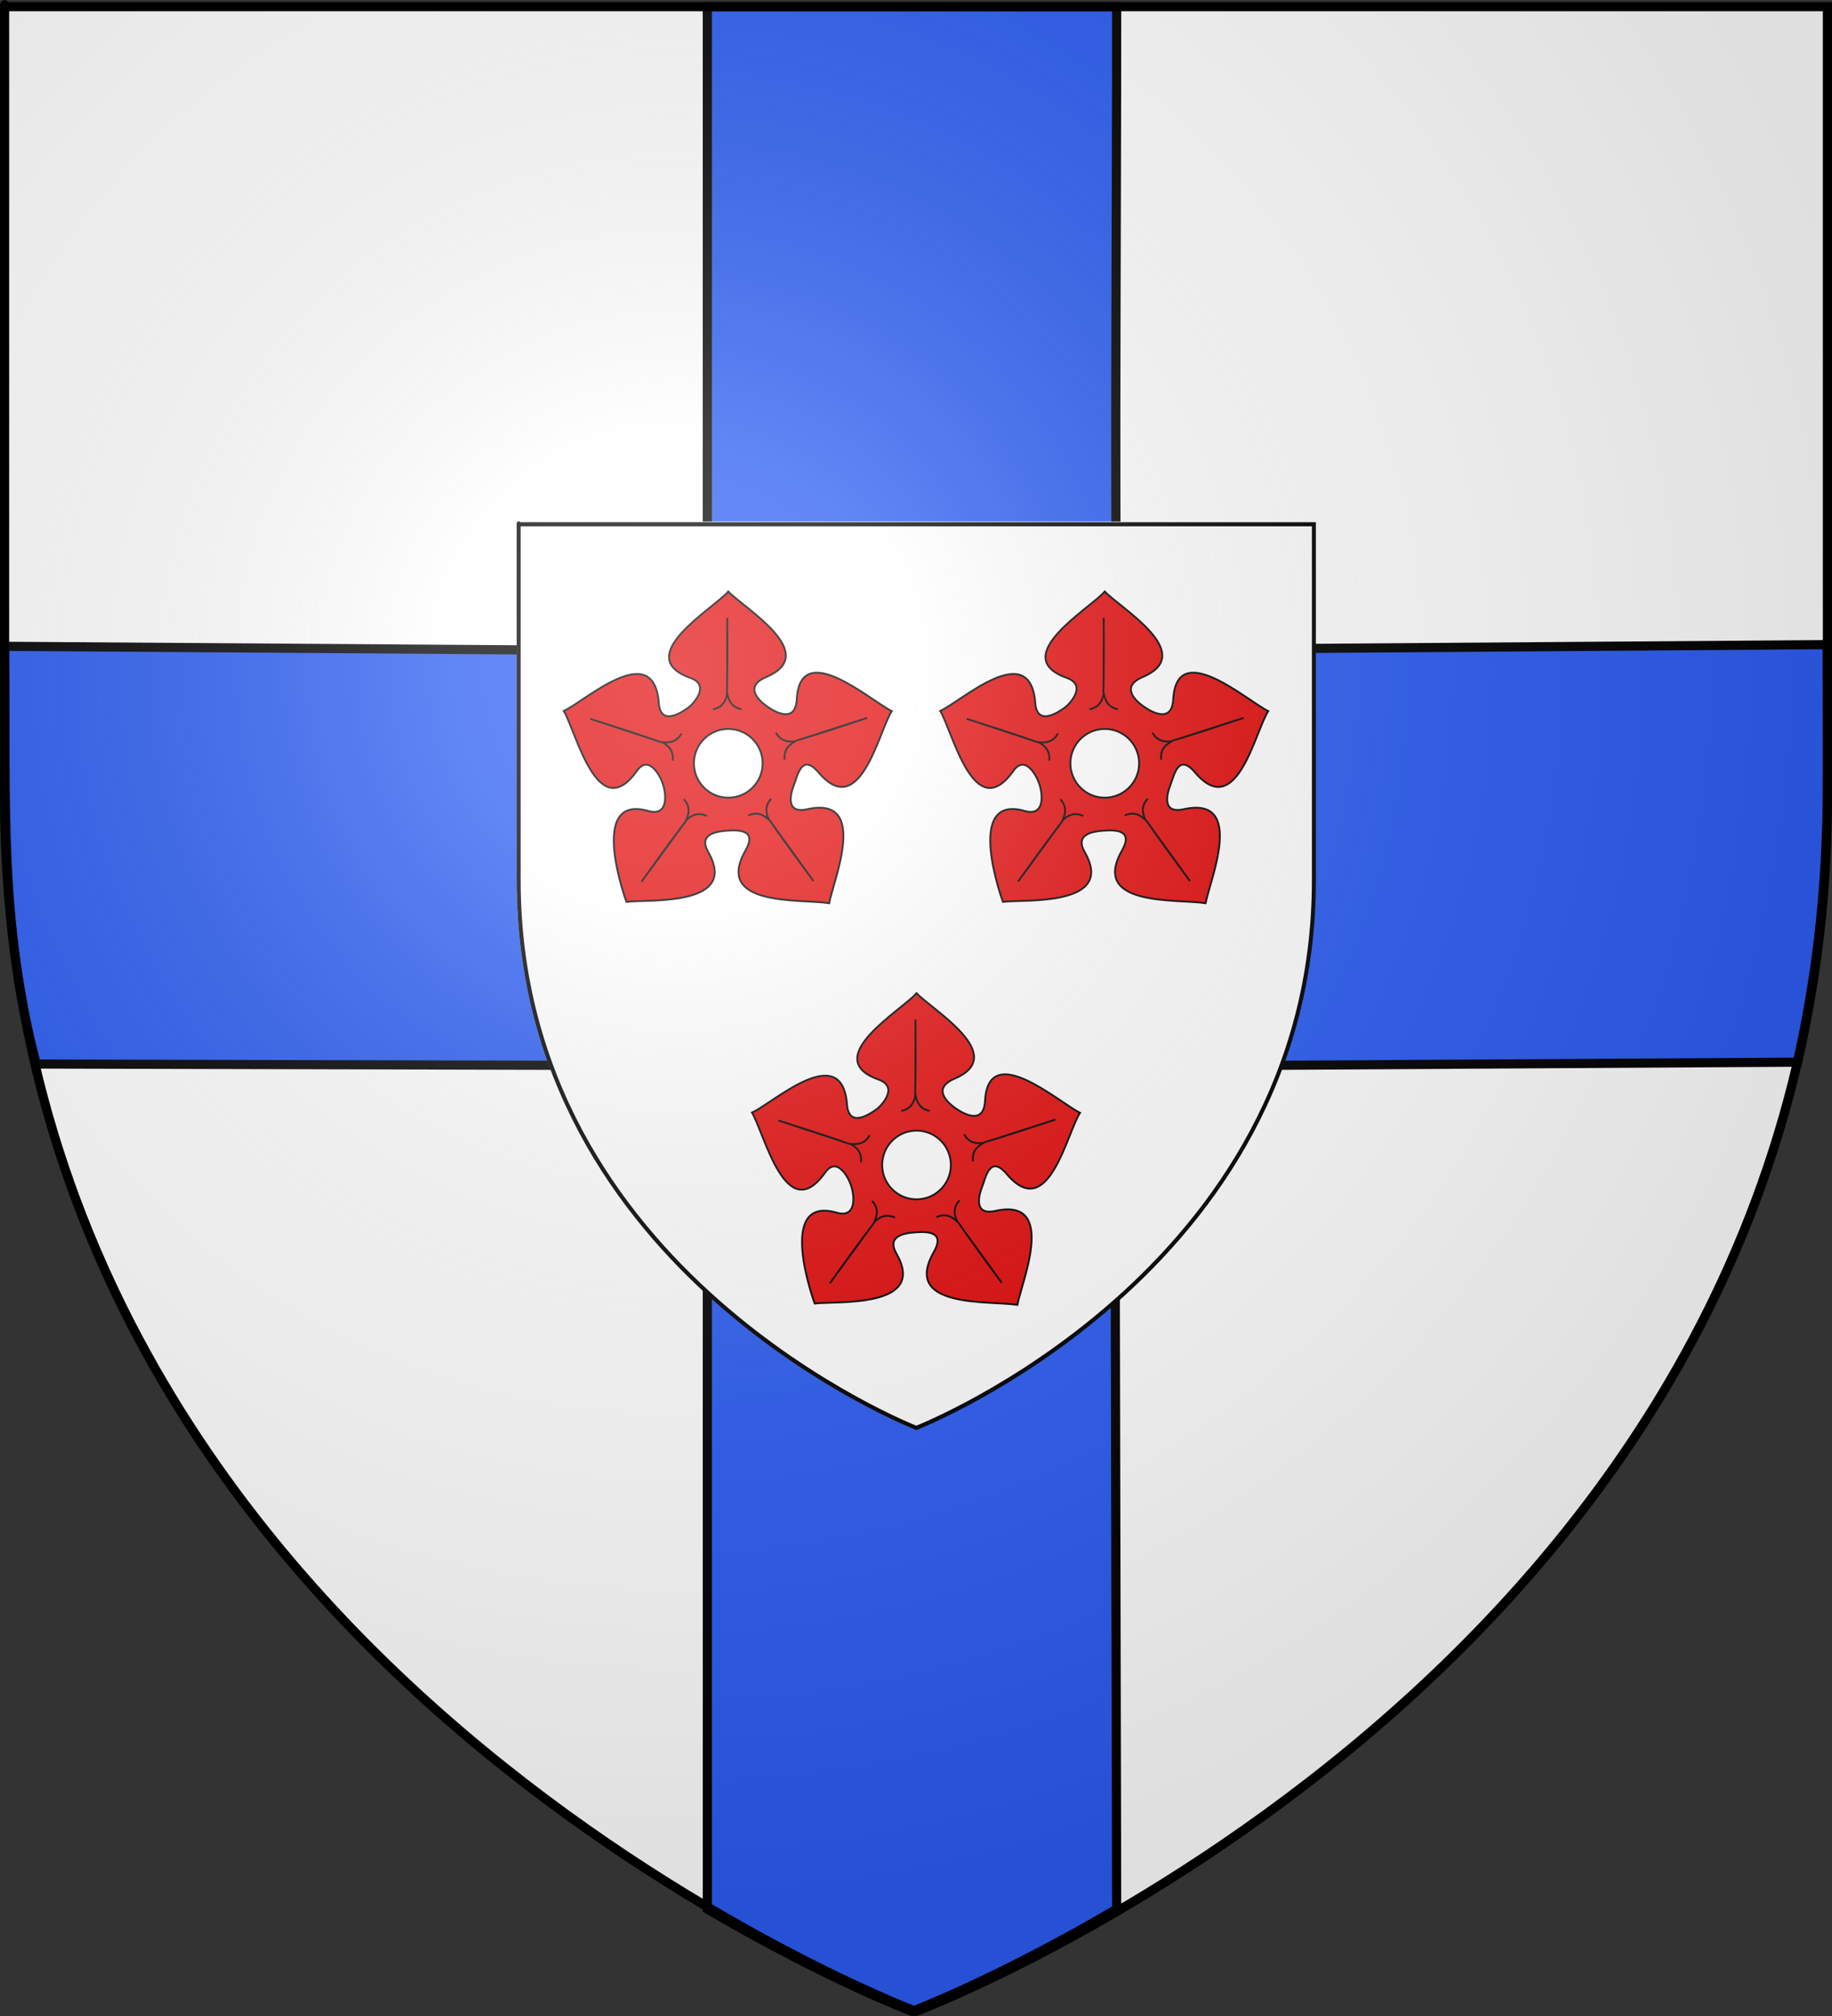
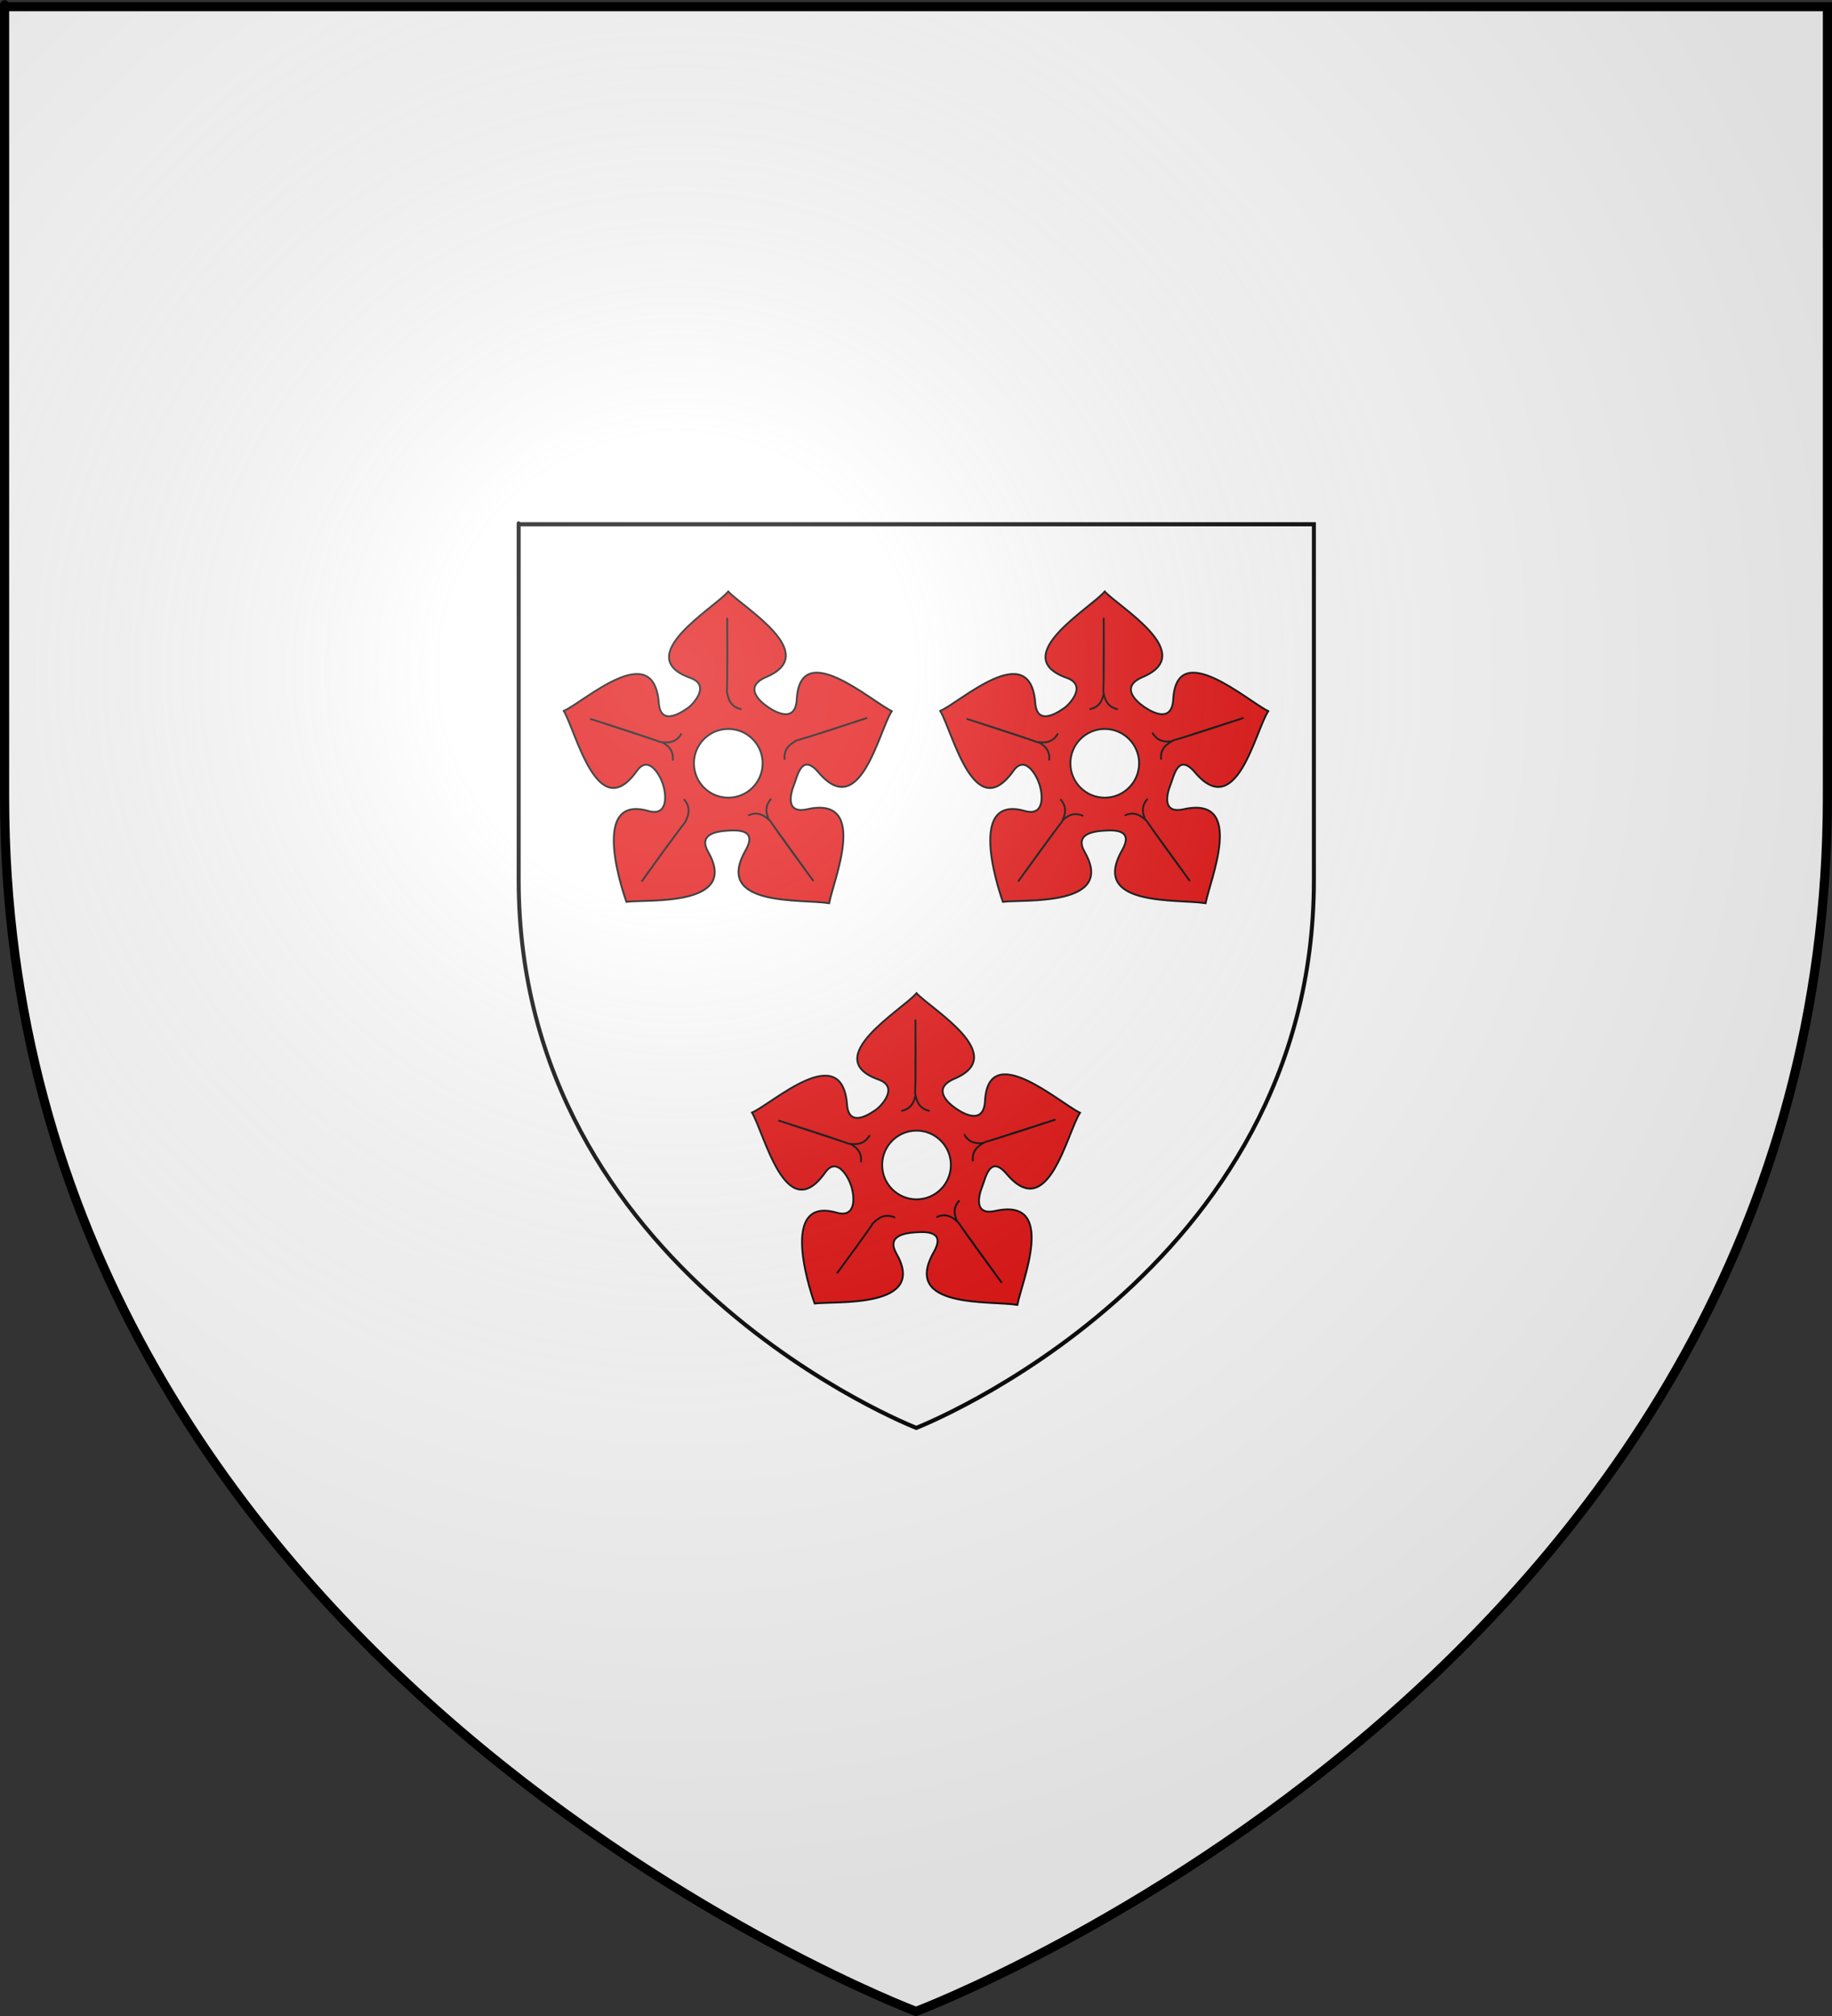
<svg xmlns="http://www.w3.org/2000/svg" xmlns:ns1="http://sodipodi.sourceforge.net/DTD/sodipodi-0.dtd" xmlns:ns2="http://www.inkscape.org/namespaces/inkscape" xmlns:xlink="http://www.w3.org/1999/xlink" height="660" width="600" version="1.0" ns1:version="0.32" ns2:version="0.46" ns1:docname="Blason_ville_be_Wortegem-Petegem.svg" ns2:export-filename="/Users/olivier/Desktop/Blason Rouge/Blason_Vide_3D.png" ns2:output_extension="org.inkscape.output.svg.inkscape">
  <rect width="100%" height="100%" fill="#333333" stroke="none" />
  <defs>
    <linearGradient id="linearGradient2893">
      <stop style="stop-color:white;stop-opacity:0.314;" offset="0" id="stop2895" />
      <stop id="stop2897" offset="0.19" style="stop-color:white;stop-opacity:0.251;" />
      <stop style="stop-color:#6b6b6b;stop-opacity:0.125;" offset="0.6" id="stop2901" />
      <stop style="stop-color:black;stop-opacity:0.125;" offset="1" id="stop2899" />
    </linearGradient>
    <radialGradient ns2:collect="always" xlink:href="#linearGradient2893" id="radialGradient3163" gradientUnits="userSpaceOnUse" gradientTransform="matrix(1.353,0,0,1.349,-77.629,-85.747)" cx="221.445" cy="226.331" fx="221.445" fy="226.331" r="300" />
  </defs>
  <g ns2:groupmode="layer" id="layer3" ns2:label="Fond écu" style="display:inline">
    <path id="path2855" style="fill:#ffffff;fill-opacity:1;fill-rule:evenodd;stroke:none;stroke-width:1px;stroke-linecap:butt;stroke-linejoin:miter;stroke-opacity:1" d="M 300,658.5 C 300,658.5 598.5,546.18 598.5,260.728 C 598.5,-24.723 598.5,2.176 598.5,2.176 L 1.5,2.176 L 1.5,260.728 C 1.5,546.18 300,658.5 300,658.5 z" ns1:nodetypes="cccccc" />
    <g ns2:label="Meubles" id="layer4-5" transform="translate(-478.96,-368.348)">
      <g transform="translate(-0.264,0)" style="display:inline" id="g3103">
        <g id="g4809">
-           <path ns1:nodetypes="cccccccccccccc" d="M 710.883,370.536 L 710.883,581.523 L 480.724,579.936 C 481.252,631.622 478.998,671.604 491.143,716.688 L 710.883,717.237 L 710.883,993.348 C 749.763,1016.192 777.914,1026.848 777.914,1026.848 C 777.914,1026.848 806.066,1016.191 844.945,993.348 L 844.32,717.433 L 1067.941,716.077 C 1079.719,662.394 1077.725,626.935 1077.657,579.389 L 844.945,581.081 C 844.313,513.547 844.945,444.822 844.945,370.536 L 710.883,370.536 L 710.883,370.536 z" style="fill:#2b5df2;fill-opacity:1;fill-rule:evenodd;stroke:#000000;stroke-width:3;stroke-linecap:butt;stroke-linejoin:miter;stroke-miterlimit:4;stroke-dasharray:none;stroke-opacity:1" id="path3107" ns2:connector-curvature="0" />
          <path style="fill:none;stroke:none" d="M 0,0 L 600,0 L 600,660 L 0,660 L 0,0 z" id="rect3922" />
          <g style="display:inline" id="g2672" transform="matrix(0.438,0,0,0.453,262.015,467.756)">
            <path d="M 1180.73,813.811 C 1180.73,813.811 1479.23,701.491 1479.23,416.04 C 1479.23,130.588 1479.23,157.488 1479.23,157.488 L 882.23,157.488 L 882.23,416.04 C 882.23,701.491 1180.73,813.811 1180.73,813.811 z" style="fill:#ffffff;fill-opacity:1;fill-rule:evenodd;stroke:none;stroke-width:1px;stroke-linecap:butt;stroke-linejoin:miter;stroke-opacity:1" id="path2674" />
            <g id="g2676" transform="matrix(0.996,0,0,0.995,882.255,157.27)">
              <path d="M 300,658.5 C 300,658.5 1.5,546.18 1.5,260.728 C 1.5,-24.723 1.5,2.176 1.5,2.176 L 598.5,2.176 L 598.5,260.728 C 598.5,546.18 300,658.5 300,658.5 z" style="opacity:1;fill:none;fill-opacity:1;fill-rule:evenodd;stroke:#000000;stroke-width:3;stroke-linecap:butt;stroke-linejoin:miter;stroke-miterlimit:4;stroke-dasharray:none;stroke-opacity:1" id="path2678" />
            </g>
          </g>
        </g>
      </g>
    </g>
  </g>
  <g ns2:groupmode="layer" id="layer4" ns2:label="Meubles">
    <g transform="matrix(0.45,0,0,0.45,362.269,137.394)" id="g3474" style="fill:#e20909;fill-opacity:1;stroke:#000000;stroke-width:1.333;stroke-miterlimit:4;stroke-dasharray:none;stroke-opacity:1;display:inline" ns2:transform-center-x="31.081617" ns2:transform-center-y="18.64897">
      <path d="M -275,125 C -284.735,136.763 -346.318,172.292 -302.656,187.844 C -286.93,193.445 -301.727,207.971 -304.312,209.656 C -306.8,211.278 -324.169,224.472 -325.562,206.156 C -329.199,158.359 -380.206,205.687 -394.75,211.875 C -385.662,227.019 -370.053,295.783 -341.438,255.438 C -333.148,243.75 -324.885,258.271 -322.719,264.719 C -319.599,274.006 -319.255,288.677 -333.094,284.688 C -378.181,271.69 -349.125,350.781 -349.125,350.781 C -333.352,348.885 -266.769,354.485 -289.562,314.594 C -297.033,301.52 -283.876,299.535 -275.406,298.969 C -266.426,298.368 -254.122,298.783 -262.438,313.375 C -285.981,354.69 -221.53,348.536 -201.594,351.781 C -198.691,335.651 -172.031,273.327 -217.562,283.406 C -233.5,286.934 -229.907,272.506 -227.125,265.562 C -224.688,259.482 -221.612,242.095 -209.344,256.594 C -178.959,292.503 -165.59,226.774 -156,212.031 C -171.276,204.604 -222.707,158.557 -225.156,203.469 C -226.069,220.033 -239.114,213.862 -246.219,209 C -252.506,204.698 -263.987,194.274 -247.344,187.219 C -206.979,170.107 -264.218,136.681 -275,125 z M -275,225 C -261.2,225 -250,236.2 -250,250 C -250,263.8 -261.2,275 -275,275 C -288.8,275 -300,263.8 -300,250 C -300,236.2 -288.8,225 -275,225 z" id="path27777" style="fill:#e20909;fill-opacity:1;fill-rule:evenodd;stroke:#000000;stroke-width:1.333;stroke-linecap:butt;stroke-linejoin:miter;stroke-miterlimit:4;stroke-dasharray:none;stroke-opacity:1" />
      <g id="g3478" style="fill:#e20909;fill-opacity:1;stroke:#000000;stroke-width:1.333;stroke-miterlimit:4;stroke-dasharray:none;stroke-opacity:1">
-         <path d="M -275.712,153.05 C -276.039,196.074 -275.459,197.859 -275.459,197.859 C -276.509,203.775 -278.434,209.115 -286.09,210.686" id="path3480" style="fill:#e20909;fill-opacity:1;fill-rule:evenodd;stroke:#000000;stroke-width:1.333;stroke-linecap:butt;stroke-linejoin:miter;stroke-miterlimit:4;stroke-dasharray:none;stroke-opacity:1" />
        <path d="M -275.767,144.136 C -275.44,187.16 -276.02,197.859 -276.02,197.859 C -274.97,203.775 -273.045,209.115 -265.389,210.686" id="path3482" style="fill:#e20909;fill-opacity:1;fill-rule:evenodd;stroke:#000000;stroke-width:1.333;stroke-linecap:butt;stroke-linejoin:miter;stroke-miterlimit:4;stroke-dasharray:none;stroke-opacity:1;display:inline" />
      </g>
      <g transform="matrix(0.309,-0.951,0.951,0.309,-427.413,-89.162)" id="g3484" style="fill:#e20909;fill-opacity:1;stroke:#000000;stroke-width:1.333;stroke-miterlimit:4;stroke-dasharray:none;stroke-opacity:1;display:inline">
        <path d="M -275.712,153.05 C -276.039,196.074 -275.459,197.859 -275.459,197.859 C -276.509,203.775 -278.434,209.115 -286.09,210.686" id="path3486" style="fill:#e20909;fill-opacity:1;fill-rule:evenodd;stroke:#000000;stroke-width:1.333;stroke-linecap:butt;stroke-linejoin:miter;stroke-miterlimit:4;stroke-dasharray:none;stroke-opacity:1" />
        <path d="M -275.767,144.136 C -275.44,187.16 -276.02,197.859 -276.02,197.859 C -274.97,203.775 -273.045,209.115 -265.389,210.686" id="path3488" style="fill:#e20909;fill-opacity:1;fill-rule:evenodd;stroke:#000000;stroke-width:1.333;stroke-linecap:butt;stroke-linejoin:miter;stroke-miterlimit:4;stroke-dasharray:none;stroke-opacity:1;display:inline" />
      </g>
      <g transform="matrix(-0.809,-0.588,0.588,-0.809,-645.942,290.514)" id="g3490" style="fill:#e20909;fill-opacity:1;stroke:#000000;stroke-width:1.333;stroke-miterlimit:4;stroke-dasharray:none;stroke-opacity:1;display:inline">
-         <path d="M -275.712,153.05 C -276.039,196.074 -275.459,197.859 -275.459,197.859 C -276.509,203.775 -278.434,209.115 -286.09,210.686" id="path3492" style="fill:#e20909;fill-opacity:1;fill-rule:evenodd;stroke:#000000;stroke-width:1.333;stroke-linecap:butt;stroke-linejoin:miter;stroke-miterlimit:4;stroke-dasharray:none;stroke-opacity:1" />
        <path d="M -275.767,144.136 C -275.44,187.16 -276.02,197.859 -276.02,197.859 C -274.97,203.775 -273.045,209.115 -265.389,210.686" id="path3494" style="fill:#e20909;fill-opacity:1;fill-rule:evenodd;stroke:#000000;stroke-width:1.333;stroke-linecap:butt;stroke-linejoin:miter;stroke-miterlimit:4;stroke-dasharray:none;stroke-opacity:1;display:inline" />
      </g>
      <g transform="matrix(-0.809,0.588,-0.588,-0.809,-351.321,614.443)" id="g3496" style="fill:#e20909;fill-opacity:1;stroke:#000000;stroke-width:1.333;stroke-miterlimit:4;stroke-dasharray:none;stroke-opacity:1;display:inline">
        <path d="M -275.712,153.05 C -276.039,196.074 -275.459,197.859 -275.459,197.859 C -276.509,203.775 -278.434,209.115 -286.09,210.686" id="path3498" style="fill:#e20909;fill-opacity:1;fill-rule:evenodd;stroke:#000000;stroke-width:1.333;stroke-linecap:butt;stroke-linejoin:miter;stroke-miterlimit:4;stroke-dasharray:none;stroke-opacity:1" />
        <path d="M -275.767,144.136 C -275.44,187.16 -276.02,197.859 -276.02,197.859 C -274.97,203.775 -273.045,209.115 -265.389,210.686" id="path3500" style="fill:#e20909;fill-opacity:1;fill-rule:evenodd;stroke:#000000;stroke-width:1.333;stroke-linecap:butt;stroke-linejoin:miter;stroke-miterlimit:4;stroke-dasharray:none;stroke-opacity:1;display:inline" />
      </g>
      <g transform="matrix(0.309,0.951,-0.951,0.309,48.413,434.642)" id="g3502" style="fill:#e20909;fill-opacity:1;stroke:#000000;stroke-width:1.333;stroke-miterlimit:4;stroke-dasharray:none;stroke-opacity:1;display:inline">
-         <path d="M -275.712,153.05 C -276.039,196.074 -275.459,197.859 -275.459,197.859 C -276.509,203.775 -278.434,209.115 -286.09,210.686" id="path3504" style="fill:#e20909;fill-opacity:1;fill-rule:evenodd;stroke:#000000;stroke-width:1.333;stroke-linecap:butt;stroke-linejoin:miter;stroke-miterlimit:4;stroke-dasharray:none;stroke-opacity:1" />
        <path d="M -275.767,144.136 C -275.44,187.16 -276.02,197.859 -276.02,197.859 C -274.97,203.775 -273.045,209.115 -265.389,210.686" id="path3506" style="fill:#e20909;fill-opacity:1;fill-rule:evenodd;stroke:#000000;stroke-width:1.333;stroke-linecap:butt;stroke-linejoin:miter;stroke-miterlimit:4;stroke-dasharray:none;stroke-opacity:1;display:inline" />
      </g>
    </g>
    <g transform="matrix(0.45,0,0,0.45,423.919,268.894)" id="g27794" style="fill:#e20909;fill-opacity:1;stroke:#000000;stroke-width:1.333;stroke-miterlimit:4;stroke-dasharray:none;stroke-opacity:1;display:inline" ns2:transform-center-x="31.08176" ns2:transform-center-y="18.648972">
      <path d="M -275,125 C -284.735,136.763 -346.318,172.292 -302.656,187.844 C -286.93,193.445 -301.727,207.971 -304.312,209.656 C -306.8,211.278 -324.169,224.472 -325.562,206.156 C -329.199,158.359 -380.206,205.687 -394.75,211.875 C -385.662,227.019 -370.053,295.783 -341.438,255.438 C -333.148,243.75 -324.885,258.271 -322.719,264.719 C -319.599,274.006 -319.255,288.677 -333.094,284.688 C -378.181,271.69 -349.125,350.781 -349.125,350.781 C -333.352,348.885 -266.769,354.485 -289.562,314.594 C -297.033,301.52 -283.876,299.535 -275.406,298.969 C -266.426,298.368 -254.122,298.783 -262.438,313.375 C -285.981,354.69 -221.53,348.536 -201.594,351.781 C -198.691,335.651 -172.031,273.327 -217.562,283.406 C -233.5,286.934 -229.907,272.506 -227.125,265.562 C -224.688,259.482 -221.612,242.095 -209.344,256.594 C -178.959,292.503 -165.59,226.774 -156,212.031 C -171.276,204.604 -222.707,158.557 -225.156,203.469 C -226.069,220.033 -239.114,213.862 -246.219,209 C -252.506,204.698 -263.987,194.274 -247.344,187.219 C -206.979,170.107 -264.218,136.681 -275,125 z M -275,225 C -261.2,225 -250,236.2 -250,250 C -250,263.8 -261.2,275 -275,275 C -288.8,275 -300,263.8 -300,250 C -300,236.2 -288.8,225 -275,225 z" id="path27796" style="fill:#e20909;fill-opacity:1;fill-rule:evenodd;stroke:#000000;stroke-width:1.333;stroke-linecap:butt;stroke-linejoin:miter;stroke-miterlimit:4;stroke-dasharray:none;stroke-opacity:1" />
      <g id="g27798" style="fill:#e20909;fill-opacity:1;stroke:#000000;stroke-width:1.333;stroke-miterlimit:4;stroke-dasharray:none;stroke-opacity:1">
        <path d="M -275.712,153.05 C -276.039,196.074 -275.459,197.859 -275.459,197.859 C -276.509,203.775 -278.434,209.115 -286.09,210.686" id="path27800" style="fill:#e20909;fill-opacity:1;fill-rule:evenodd;stroke:#000000;stroke-width:1.333;stroke-linecap:butt;stroke-linejoin:miter;stroke-miterlimit:4;stroke-dasharray:none;stroke-opacity:1" />
        <path d="M -275.767,144.136 C -275.44,187.16 -276.02,197.859 -276.02,197.859 C -274.97,203.775 -273.045,209.115 -265.389,210.686" id="path27802" style="fill:#e20909;fill-opacity:1;fill-rule:evenodd;stroke:#000000;stroke-width:1.333;stroke-linecap:butt;stroke-linejoin:miter;stroke-miterlimit:4;stroke-dasharray:none;stroke-opacity:1;display:inline" />
      </g>
      <g transform="matrix(0.309,-0.951,0.951,0.309,-427.413,-89.162)" id="g27804" style="fill:#e20909;fill-opacity:1;stroke:#000000;stroke-width:1.333;stroke-miterlimit:4;stroke-dasharray:none;stroke-opacity:1;display:inline">
        <path d="M -275.712,153.05 C -276.039,196.074 -275.459,197.859 -275.459,197.859 C -276.509,203.775 -278.434,209.115 -286.09,210.686" id="path27806" style="fill:#e20909;fill-opacity:1;fill-rule:evenodd;stroke:#000000;stroke-width:1.333;stroke-linecap:butt;stroke-linejoin:miter;stroke-miterlimit:4;stroke-dasharray:none;stroke-opacity:1" />
        <path d="M -275.767,144.136 C -275.44,187.16 -276.02,197.859 -276.02,197.859 C -274.97,203.775 -273.045,209.115 -265.389,210.686" id="path27808" style="fill:#e20909;fill-opacity:1;fill-rule:evenodd;stroke:#000000;stroke-width:1.333;stroke-linecap:butt;stroke-linejoin:miter;stroke-miterlimit:4;stroke-dasharray:none;stroke-opacity:1;display:inline" />
      </g>
      <g transform="matrix(-0.809,-0.588,0.588,-0.809,-645.942,290.514)" id="g27810" style="fill:#e20909;fill-opacity:1;stroke:#000000;stroke-width:1.333;stroke-miterlimit:4;stroke-dasharray:none;stroke-opacity:1;display:inline">
        <path d="M -275.712,153.05 C -276.039,196.074 -275.459,197.859 -275.459,197.859 C -276.509,203.775 -278.434,209.115 -286.09,210.686" id="path27812" style="fill:#e20909;fill-opacity:1;fill-rule:evenodd;stroke:#000000;stroke-width:1.333;stroke-linecap:butt;stroke-linejoin:miter;stroke-miterlimit:4;stroke-dasharray:none;stroke-opacity:1" />
-         <path d="M -275.767,144.136 C -275.44,187.16 -276.02,197.859 -276.02,197.859 C -274.97,203.775 -273.045,209.115 -265.389,210.686" id="path27814" style="fill:#e20909;fill-opacity:1;fill-rule:evenodd;stroke:#000000;stroke-width:1.333;stroke-linecap:butt;stroke-linejoin:miter;stroke-miterlimit:4;stroke-dasharray:none;stroke-opacity:1;display:inline" />
      </g>
      <g transform="matrix(-0.809,0.588,-0.588,-0.809,-351.321,614.443)" id="g27816" style="fill:#e20909;fill-opacity:1;stroke:#000000;stroke-width:1.333;stroke-miterlimit:4;stroke-dasharray:none;stroke-opacity:1;display:inline">
        <path d="M -275.712,153.05 C -276.039,196.074 -275.459,197.859 -275.459,197.859 C -276.509,203.775 -278.434,209.115 -286.09,210.686" id="path27818" style="fill:#e20909;fill-opacity:1;fill-rule:evenodd;stroke:#000000;stroke-width:1.333;stroke-linecap:butt;stroke-linejoin:miter;stroke-miterlimit:4;stroke-dasharray:none;stroke-opacity:1" />
        <path d="M -275.767,144.136 C -275.44,187.16 -276.02,197.859 -276.02,197.859 C -274.97,203.775 -273.045,209.115 -265.389,210.686" id="path27820" style="fill:#e20909;fill-opacity:1;fill-rule:evenodd;stroke:#000000;stroke-width:1.333;stroke-linecap:butt;stroke-linejoin:miter;stroke-miterlimit:4;stroke-dasharray:none;stroke-opacity:1;display:inline" />
      </g>
      <g transform="matrix(0.309,0.951,-0.951,0.309,48.413,434.642)" id="g27822" style="fill:#e20909;fill-opacity:1;stroke:#000000;stroke-width:1.333;stroke-miterlimit:4;stroke-dasharray:none;stroke-opacity:1;display:inline">
        <path d="M -275.712,153.05 C -276.039,196.074 -275.459,197.859 -275.459,197.859 C -276.509,203.775 -278.434,209.115 -286.09,210.686" id="path27824" style="fill:#e20909;fill-opacity:1;fill-rule:evenodd;stroke:#000000;stroke-width:1.333;stroke-linecap:butt;stroke-linejoin:miter;stroke-miterlimit:4;stroke-dasharray:none;stroke-opacity:1" />
        <path d="M -275.767,144.136 C -275.44,187.16 -276.02,197.859 -276.02,197.859 C -274.97,203.775 -273.045,209.115 -265.389,210.686" id="path27826" style="fill:#e20909;fill-opacity:1;fill-rule:evenodd;stroke:#000000;stroke-width:1.333;stroke-linecap:butt;stroke-linejoin:miter;stroke-miterlimit:4;stroke-dasharray:none;stroke-opacity:1;display:inline" />
      </g>
    </g>
    <g transform="matrix(0.45,0,0,0.45,485.568,137.394)" id="g27828" style="fill:#e20909;fill-opacity:1;stroke:#000000;stroke-width:1.333;stroke-miterlimit:4;stroke-dasharray:none;stroke-opacity:1;display:inline" ns2:transform-center-x="31.081617" ns2:transform-center-y="18.64897">
      <path d="M -275,125 C -284.735,136.763 -346.318,172.292 -302.656,187.844 C -286.93,193.445 -301.727,207.971 -304.312,209.656 C -306.8,211.278 -324.169,224.472 -325.562,206.156 C -329.199,158.359 -380.206,205.687 -394.75,211.875 C -385.662,227.019 -370.053,295.783 -341.438,255.438 C -333.148,243.75 -324.885,258.271 -322.719,264.719 C -319.599,274.006 -319.255,288.677 -333.094,284.688 C -378.181,271.69 -349.125,350.781 -349.125,350.781 C -333.352,348.885 -266.769,354.485 -289.562,314.594 C -297.033,301.52 -283.876,299.535 -275.406,298.969 C -266.426,298.368 -254.122,298.783 -262.438,313.375 C -285.981,354.69 -221.53,348.536 -201.594,351.781 C -198.691,335.651 -172.031,273.327 -217.562,283.406 C -233.5,286.934 -229.907,272.506 -227.125,265.562 C -224.688,259.482 -221.612,242.095 -209.344,256.594 C -178.959,292.503 -165.59,226.774 -156,212.031 C -171.276,204.604 -222.707,158.557 -225.156,203.469 C -226.069,220.033 -239.114,213.862 -246.219,209 C -252.506,204.698 -263.987,194.274 -247.344,187.219 C -206.979,170.107 -264.218,136.681 -275,125 z M -275,225 C -261.2,225 -250,236.2 -250,250 C -250,263.8 -261.2,275 -275,275 C -288.8,275 -300,263.8 -300,250 C -300,236.2 -288.8,225 -275,225 z" id="path27830" style="fill:#e20909;fill-opacity:1;fill-rule:evenodd;stroke:#000000;stroke-width:1.333;stroke-linecap:butt;stroke-linejoin:miter;stroke-miterlimit:4;stroke-dasharray:none;stroke-opacity:1" />
      <g id="g27832" style="fill:#e20909;fill-opacity:1;stroke:#000000;stroke-width:1.333;stroke-miterlimit:4;stroke-dasharray:none;stroke-opacity:1">
        <path d="M -275.712,153.05 C -276.039,196.074 -275.459,197.859 -275.459,197.859 C -276.509,203.775 -278.434,209.115 -286.09,210.686" id="path27834" style="fill:#e20909;fill-opacity:1;fill-rule:evenodd;stroke:#000000;stroke-width:1.333;stroke-linecap:butt;stroke-linejoin:miter;stroke-miterlimit:4;stroke-dasharray:none;stroke-opacity:1" />
        <path d="M -275.767,144.136 C -275.44,187.16 -276.02,197.859 -276.02,197.859 C -274.97,203.775 -273.045,209.115 -265.389,210.686" id="path27836" style="fill:#e20909;fill-opacity:1;fill-rule:evenodd;stroke:#000000;stroke-width:1.333;stroke-linecap:butt;stroke-linejoin:miter;stroke-miterlimit:4;stroke-dasharray:none;stroke-opacity:1;display:inline" />
      </g>
      <g transform="matrix(0.309,-0.951,0.951,0.309,-427.413,-89.162)" id="g27838" style="fill:#e20909;fill-opacity:1;stroke:#000000;stroke-width:1.333;stroke-miterlimit:4;stroke-dasharray:none;stroke-opacity:1;display:inline">
        <path d="M -275.712,153.05 C -276.039,196.074 -275.459,197.859 -275.459,197.859 C -276.509,203.775 -278.434,209.115 -286.09,210.686" id="path27840" style="fill:#e20909;fill-opacity:1;fill-rule:evenodd;stroke:#000000;stroke-width:1.333;stroke-linecap:butt;stroke-linejoin:miter;stroke-miterlimit:4;stroke-dasharray:none;stroke-opacity:1" />
        <path d="M -275.767,144.136 C -275.44,187.16 -276.02,197.859 -276.02,197.859 C -274.97,203.775 -273.045,209.115 -265.389,210.686" id="path27842" style="fill:#e20909;fill-opacity:1;fill-rule:evenodd;stroke:#000000;stroke-width:1.333;stroke-linecap:butt;stroke-linejoin:miter;stroke-miterlimit:4;stroke-dasharray:none;stroke-opacity:1;display:inline" />
      </g>
      <g transform="matrix(-0.809,-0.588,0.588,-0.809,-645.942,290.514)" id="g27844" style="fill:#e20909;fill-opacity:1;stroke:#000000;stroke-width:1.333;stroke-miterlimit:4;stroke-dasharray:none;stroke-opacity:1;display:inline">
        <path d="M -275.712,153.05 C -276.039,196.074 -275.459,197.859 -275.459,197.859 C -276.509,203.775 -278.434,209.115 -286.09,210.686" id="path27846" style="fill:#e20909;fill-opacity:1;fill-rule:evenodd;stroke:#000000;stroke-width:1.333;stroke-linecap:butt;stroke-linejoin:miter;stroke-miterlimit:4;stroke-dasharray:none;stroke-opacity:1" />
        <path d="M -275.767,144.136 C -275.44,187.16 -276.02,197.859 -276.02,197.859 C -274.97,203.775 -273.045,209.115 -265.389,210.686" id="path27848" style="fill:#e20909;fill-opacity:1;fill-rule:evenodd;stroke:#000000;stroke-width:1.333;stroke-linecap:butt;stroke-linejoin:miter;stroke-miterlimit:4;stroke-dasharray:none;stroke-opacity:1;display:inline" />
      </g>
      <g transform="matrix(-0.809,0.588,-0.588,-0.809,-351.321,614.443)" id="g27850" style="fill:#e20909;fill-opacity:1;stroke:#000000;stroke-width:1.333;stroke-miterlimit:4;stroke-dasharray:none;stroke-opacity:1;display:inline">
        <path d="M -275.712,153.05 C -276.039,196.074 -275.459,197.859 -275.459,197.859 C -276.509,203.775 -278.434,209.115 -286.09,210.686" id="path27852" style="fill:#e20909;fill-opacity:1;fill-rule:evenodd;stroke:#000000;stroke-width:1.333;stroke-linecap:butt;stroke-linejoin:miter;stroke-miterlimit:4;stroke-dasharray:none;stroke-opacity:1" />
        <path d="M -275.767,144.136 C -275.44,187.16 -276.02,197.859 -276.02,197.859 C -274.97,203.775 -273.045,209.115 -265.389,210.686" id="path27854" style="fill:#e20909;fill-opacity:1;fill-rule:evenodd;stroke:#000000;stroke-width:1.333;stroke-linecap:butt;stroke-linejoin:miter;stroke-miterlimit:4;stroke-dasharray:none;stroke-opacity:1;display:inline" />
      </g>
      <g transform="matrix(0.309,0.951,-0.951,0.309,48.413,434.642)" id="g27856" style="fill:#e20909;fill-opacity:1;stroke:#000000;stroke-width:1.333;stroke-miterlimit:4;stroke-dasharray:none;stroke-opacity:1;display:inline">
        <path d="M -275.712,153.05 C -276.039,196.074 -275.459,197.859 -275.459,197.859 C -276.509,203.775 -278.434,209.115 -286.09,210.686" id="path27858" style="fill:#e20909;fill-opacity:1;fill-rule:evenodd;stroke:#000000;stroke-width:1.333;stroke-linecap:butt;stroke-linejoin:miter;stroke-miterlimit:4;stroke-dasharray:none;stroke-opacity:1" />
        <path d="M -275.767,144.136 C -275.44,187.16 -276.02,197.859 -276.02,197.859 C -274.97,203.775 -273.045,209.115 -265.389,210.686" id="path27860" style="fill:#e20909;fill-opacity:1;fill-rule:evenodd;stroke:#000000;stroke-width:1.333;stroke-linecap:butt;stroke-linejoin:miter;stroke-miterlimit:4;stroke-dasharray:none;stroke-opacity:1;display:inline" />
      </g>
    </g>
  </g>
  <g ns2:groupmode="layer" id="layer2" ns2:label="Reflet final" ns1:insensitive="true">
    <path ns1:nodetypes="cccccc" d="M 300,658.5 C 300,658.5 598.5,546.18 598.5,260.728 C 598.5,-24.723 598.5,2.176 598.5,2.176 L 1.5,2.176 L 1.5,260.728 C 1.5,546.18 300,658.5 300,658.5 z" style="opacity:1;fill:url(#radialGradient3163);fill-opacity:1;fill-rule:evenodd;stroke:none;stroke-width:1px;stroke-linecap:butt;stroke-linejoin:miter;stroke-opacity:1" id="path2875" />
  </g>
  <g ns2:groupmode="layer" id="layer1" ns2:label="Contour final" ns1:insensitive="true">
    <path ns1:nodetypes="cccccc" d="M 300,658.5 C 300,658.5 1.5,546.18 1.5,260.728 C 1.5,-24.723 1.5,2.176 1.5,2.176 L 598.5,2.176 L 598.5,260.728 C 598.5,546.18 300,658.5 300,658.5 z " style="opacity:1;fill:none;fill-opacity:1;fill-rule:evenodd;stroke:#000000;stroke-width:3;stroke-linecap:butt;stroke-linejoin:miter;stroke-miterlimit:4;stroke-dasharray:none;stroke-opacity:1" id="path1411" />
  </g>
</svg>